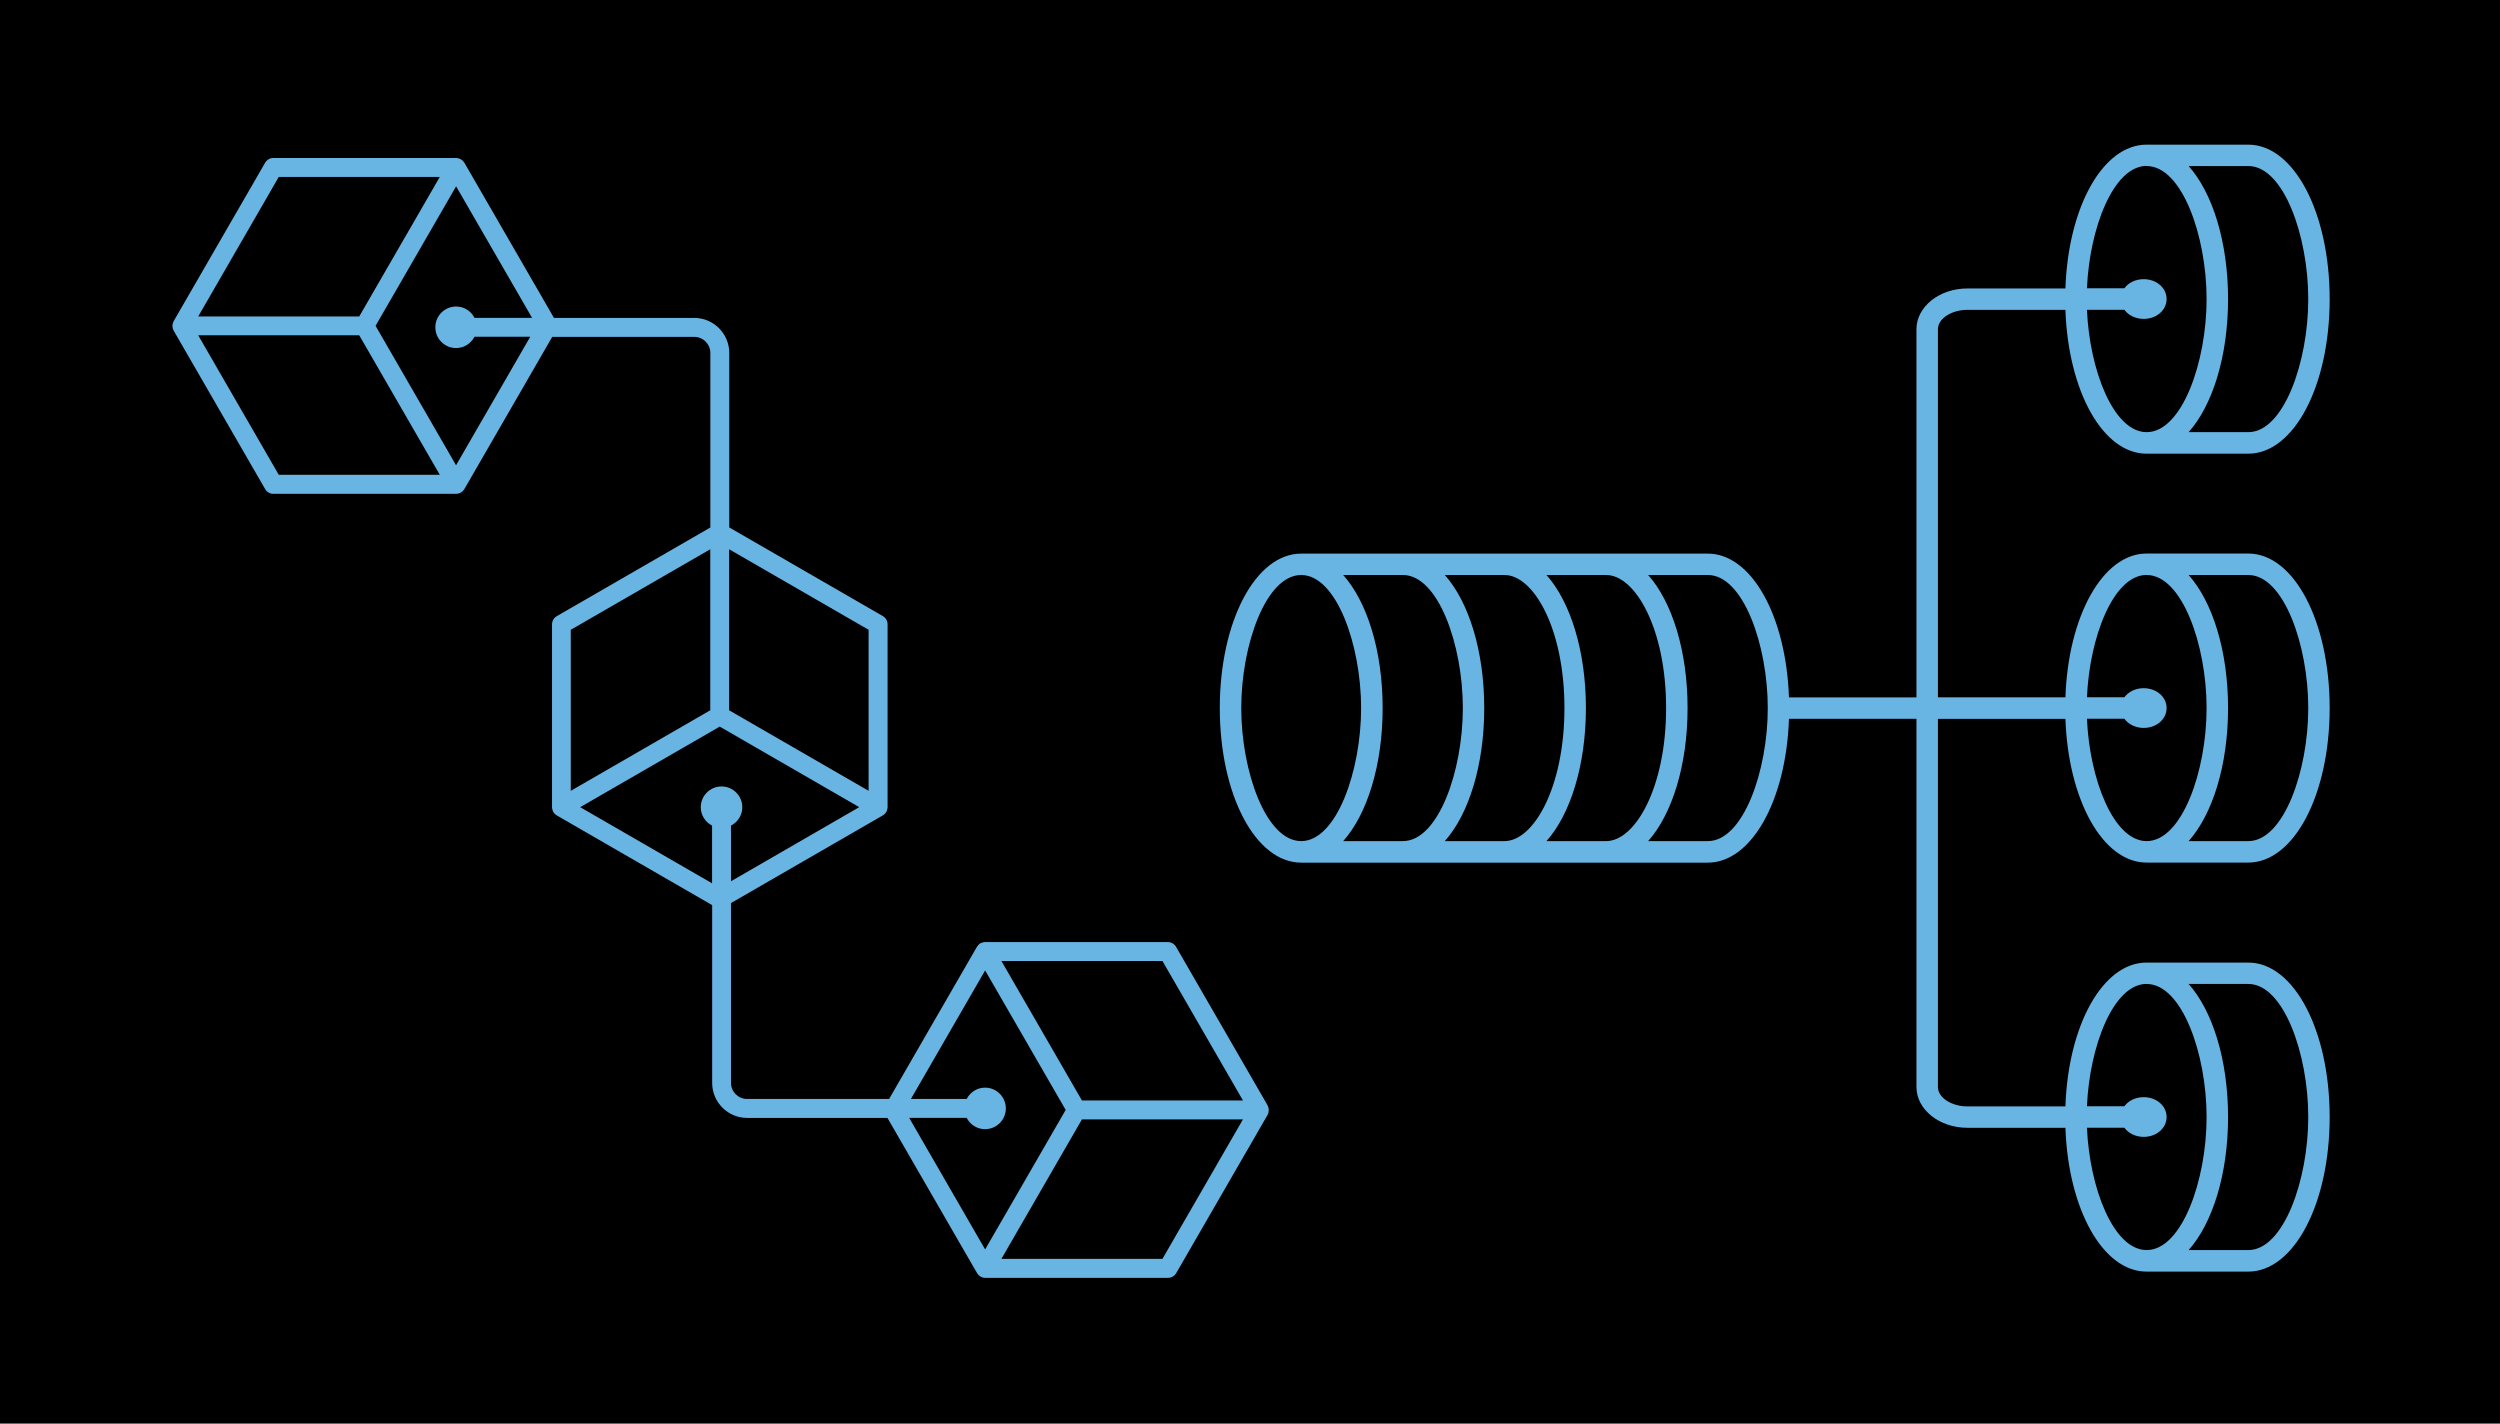
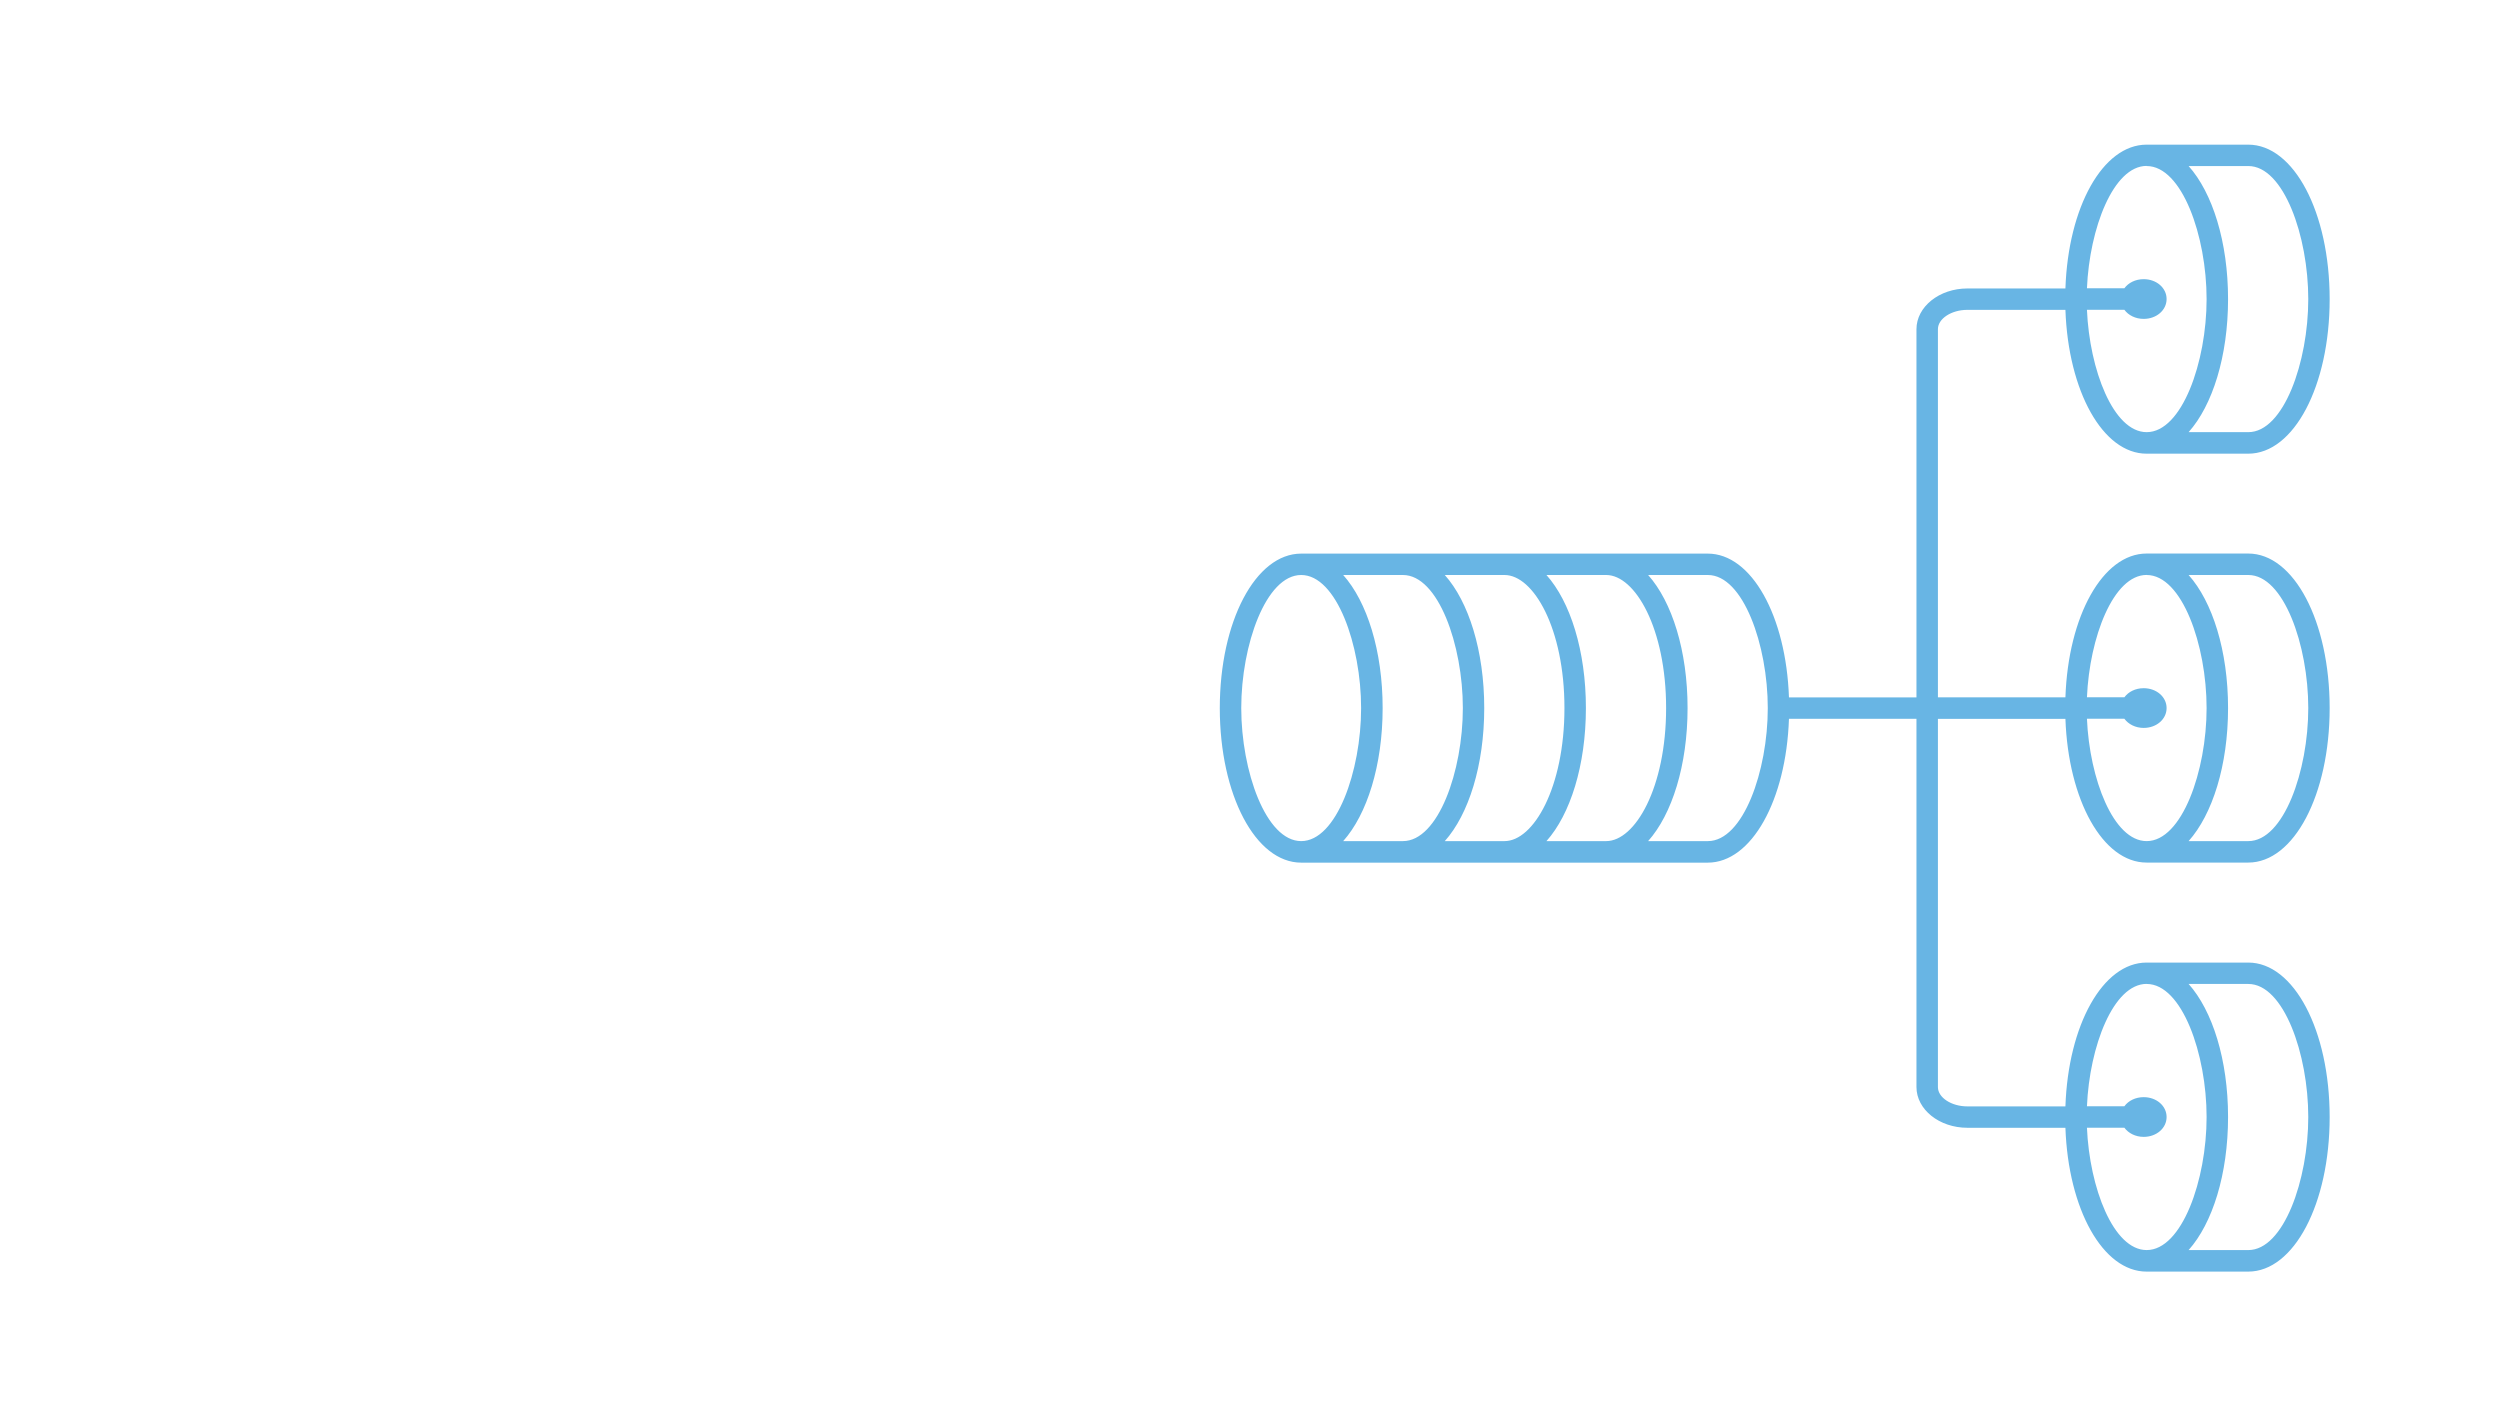
<svg xmlns="http://www.w3.org/2000/svg" id="Layer_2" viewBox="0 0 360 205">
  <defs>
    <style>.cls-1{fill:#000;}.cls-1,.cls-2{stroke-width:0px;}.cls-2{fill:#68b5e4;}</style>
  </defs>
  <g id="_03">
-     <rect class="cls-1" width="360" height="205" />
-     <path class="cls-2" d="M182.66,160.15c.02-.1.04-.21.04-.32s-.02-.22-.04-.32c0-.03-.02-.06-.03-.08-.02-.08-.06-.15-.09-.23,0-.02-.01-.04-.02-.05l-13.17-22.81c-.24-.42-.69-.68-1.18-.68h-26.33s-.07.01-.11.01c-.04,0-.08,0-.12.02-.16.03-.31.07-.44.15,0,0,0,0,0,0,0,0,0,0,0,0-.14.08-.25.19-.35.31-.03.03-.05.06-.07.1-.02.03-.05.05-.07.09l-12.65,21.91h-20.45c-1.28,0-2.32-1.04-2.32-2.32v-25.89l21.87-12.63s.07-.06.11-.08c.06-.04.12-.08.17-.13.08-.08.15-.17.21-.27,0,0,0-.01.01-.02,0,0,0,0,0,0,.08-.14.12-.29.15-.45,0-.04.01-.08.02-.12,0-.04.01-.07.01-.11v-26.33c0-.49-.26-.93-.68-1.18l-22.12-12.77v-25.13c0-2.78-2.26-5.04-5.04-5.04h-20.2l-12.9-22.34s-.05-.06-.07-.09c-.02-.03-.05-.06-.07-.1-.21-.25-.49-.41-.81-.47-.04,0-.08-.01-.12-.02-.04,0-.07-.01-.11-.01h-26.33c-.49,0-.93.26-1.18.68l-13.17,22.81s-.01.03-.02.05c-.04.07-.07.15-.1.24,0,.03-.02.05-.02.08-.03.1-.04.21-.04.32s.02.22.04.32c0,.03.02.05.02.08.03.08.06.16.1.24,0,.01.01.03.02.05l13.17,22.81c.24.42.69.68,1.18.68h26.33s0,0,0,0,0,0,0,0c.12,0,.23-.02.35-.05.27-.07.51-.23.69-.45.03-.03.05-.06.07-.1.02-.03.05-.05.07-.09l12.65-21.91h20.45c1.28,0,2.32,1.04,2.32,2.32v25.13l-22.12,12.77c-.42.24-.68.69-.68,1.18v26.33s.01.07.01.11c0,.04,0,.08.02.12.03.16.07.31.15.45,0,0,0,0,0,0,0,0,0,0,0,0,.08.14.19.25.31.36.03.03.06.05.1.07.03.02.06.05.09.07l22.38,12.92v25.6c0,2.78,2.26,5.04,5.04,5.04h20.2l12.9,22.34s.05.06.07.09c.02.03.05.07.07.1.1.12.22.23.35.31,0,0,0,0,0,0,.04.02.07.03.11.05.07.03.14.07.22.09.12.03.23.05.35.05,0,0,0,0,0,0s0,0,0,0h26.33c.49,0,.93-.26,1.18-.68l13.17-22.8s.01-.04.02-.05c.04-.07.07-.15.09-.23,0-.03.02-.05.03-.08ZM40.14,25.48h23.19l-11.6,20.09h-23.19l11.6-20.09ZM28.54,48.28h23.19l11.6,20.09h-23.19l-11.6-20.09ZM65.68,67.01l-11.6-20.09,11.6-20.09,10.94,18.94h-8.29c-.5-.97-1.49-1.63-2.65-1.63-1.65,0-2.99,1.34-2.99,2.99s1.34,2.99,2.99,2.99c1.16,0,2.15-.67,2.65-1.63h8.03l-10.69,18.51ZM125.08,113.88l-20.09-11.6v-23.19l20.09,11.6v23.19ZM102.28,79.09v23.19l-20.09,11.6v-23.19l20.09-11.6ZM83.55,116.23l20.09-11.6,20.09,11.6-18.47,10.67v-8.01c.96-.5,1.63-1.49,1.63-2.65,0-1.65-1.34-2.99-2.99-2.99s-2.99,1.34-2.99,2.99c0,1.16.67,2.15,1.63,2.65v8.31l-18.98-10.96ZM178.99,158.47h-23.19l-11.6-20.09h23.19l11.6,20.09ZM139.2,160.97c.5.97,1.49,1.63,2.65,1.63,1.65,0,2.99-1.34,2.99-2.99s-1.34-2.99-2.99-2.99c-1.16,0-2.15.67-2.65,1.63h-8.03l10.69-18.51,11.6,20.09-11.6,20.09-10.94-18.95h8.29ZM167.39,181.28h-23.19l11.6-20.09h23.19l-11.6,20.09Z" />
    <path class="cls-2" d="M297.42,103.5c.41,11.73,5.39,20.71,11.69,20.71h14.64c6.57,0,11.72-9.77,11.72-22.25s-5.15-22.25-11.72-22.25h-14.64c-6.3,0-11.29,8.98-11.69,20.71h-18.36v-53.02c0-1.51,1.94-2.78,4.24-2.78h14.12c.41,11.73,5.39,20.71,11.69,20.71h14.64c6.57,0,11.72-9.77,11.72-22.25s-5.15-22.25-11.72-22.25h-14.64c-6.3,0-11.29,8.98-11.69,20.71h-14.12c-4.04,0-7.33,2.63-7.33,5.87v53.02h-18.36c-.41-11.73-5.39-20.71-11.69-20.71h-58.55c-6.57,0-11.72,9.77-11.72,22.25s5.15,22.25,11.72,22.25h58.55c6.3,0,11.29-8.98,11.69-20.71h18.36v53.02c0,3.24,3.29,5.87,7.33,5.87h14.12c.41,11.73,5.39,20.71,11.69,20.71h14.64c6.57,0,11.72-9.77,11.72-22.25s-5.15-22.25-11.72-22.25h-14.64c-6.3,0-11.29,8.98-11.69,20.71h-14.12c-2.3,0-4.24-1.27-4.24-2.78v-53.02h18.36ZM332.39,101.96c0,9.06-3.55,19.16-8.63,19.16h-8.6c3.43-3.84,5.68-10.91,5.68-19.16s-2.25-15.32-5.68-19.16h8.6c5.09,0,8.63,10.1,8.63,19.16ZM309.12,82.8c5.09,0,8.63,10.1,8.63,19.16s-3.55,19.16-8.63,19.16c-4.8,0-8.23-8.99-8.6-17.62h5.39c.58.79,1.6,1.32,2.78,1.32,1.85,0,3.3-1.26,3.3-2.86s-1.45-2.86-3.3-2.86c-1.19,0-2.2.52-2.78,1.31h-5.39c.37-8.63,3.8-17.62,8.6-17.62ZM332.39,43.07c0,9.06-3.55,19.16-8.63,19.16h-8.6c3.43-3.84,5.68-10.91,5.68-19.16s-2.25-15.32-5.68-19.16h8.6c5.09,0,8.63,10.1,8.63,19.16ZM309.12,23.91c5.09,0,8.63,10.1,8.63,19.16s-3.55,19.16-8.63,19.16c-4.8,0-8.23-8.99-8.6-17.62h5.39c.58.79,1.6,1.31,2.78,1.31,1.85,0,3.3-1.26,3.3-2.86s-1.45-2.86-3.3-2.86c-1.19,0-2.2.52-2.78,1.31h-5.39c.37-8.63,3.8-17.62,8.6-17.62ZM239.92,101.96c0,11.46-4.46,19.16-8.63,19.16h-8.6c3.43-3.84,5.68-10.91,5.68-19.16s-2.25-15.32-5.68-19.16h8.6c4.17,0,8.63,7.7,8.63,19.16ZM208.05,121.12c3.43-3.84,5.68-10.91,5.68-19.16s-2.25-15.32-5.68-19.16h8.6c4.17,0,8.63,7.7,8.63,19.16s-4.46,19.16-8.63,19.16h-8.6ZM193.42,121.12c3.43-3.84,5.68-10.91,5.68-19.16s-2.25-15.32-5.68-19.16h8.6c5.09,0,8.63,10.1,8.63,19.16s-3.54,19.16-8.63,19.16h-8.6ZM178.74,101.96c0-9.06,3.55-19.16,8.63-19.16s8.63,10.1,8.63,19.16-3.55,19.16-8.63,19.16-8.63-10.1-8.63-19.16ZM245.93,121.12h-8.6c3.43-3.84,5.68-10.91,5.68-19.16s-2.25-15.32-5.68-19.16h8.6c5.09,0,8.63,10.1,8.63,19.16s-3.54,19.16-8.63,19.16ZM332.39,160.85c0,9.06-3.55,19.16-8.63,19.16h-8.6c3.43-3.84,5.68-10.91,5.68-19.16s-2.25-15.32-5.68-19.16h8.6c5.09,0,8.63,10.1,8.63,19.16ZM309.12,141.69c5.09,0,8.63,10.1,8.63,19.16s-3.55,19.16-8.63,19.16c-4.8,0-8.23-8.99-8.6-17.62h5.39c.58.79,1.6,1.32,2.78,1.32,1.85,0,3.3-1.26,3.3-2.86s-1.45-2.86-3.3-2.86c-1.19,0-2.2.52-2.78,1.31h-5.39c.37-8.63,3.8-17.62,8.6-17.62Z" />
  </g>
</svg>